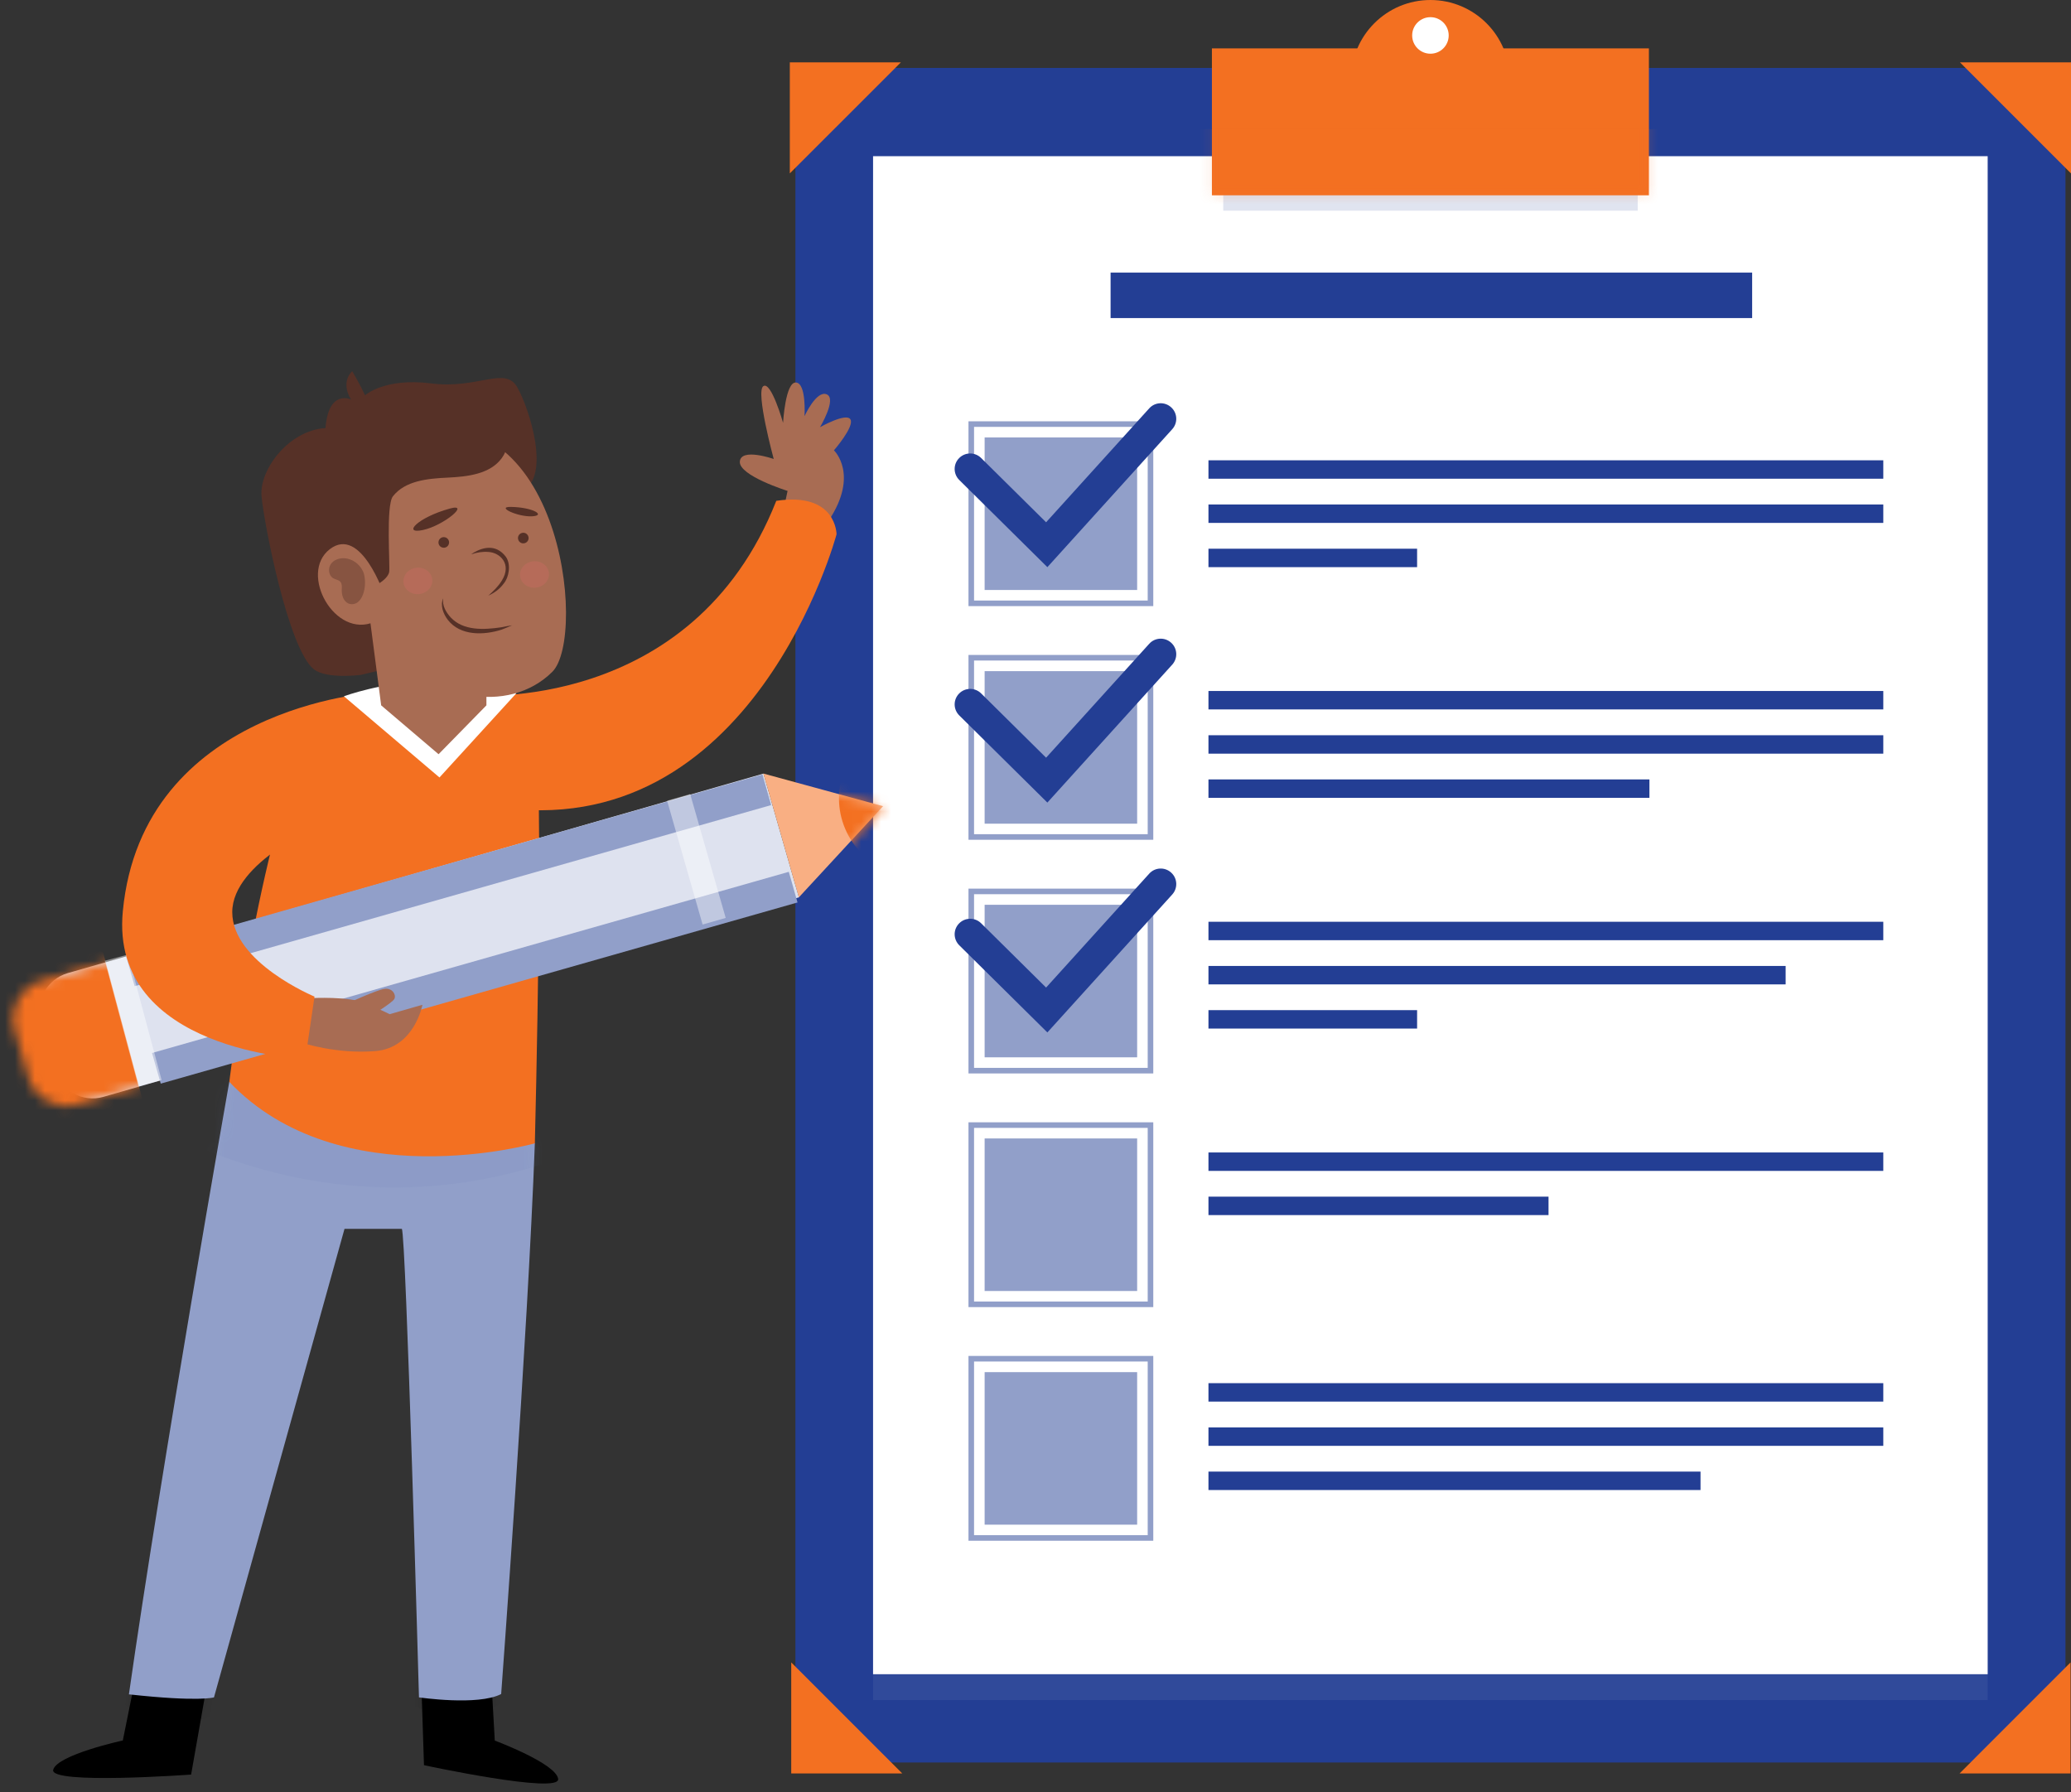
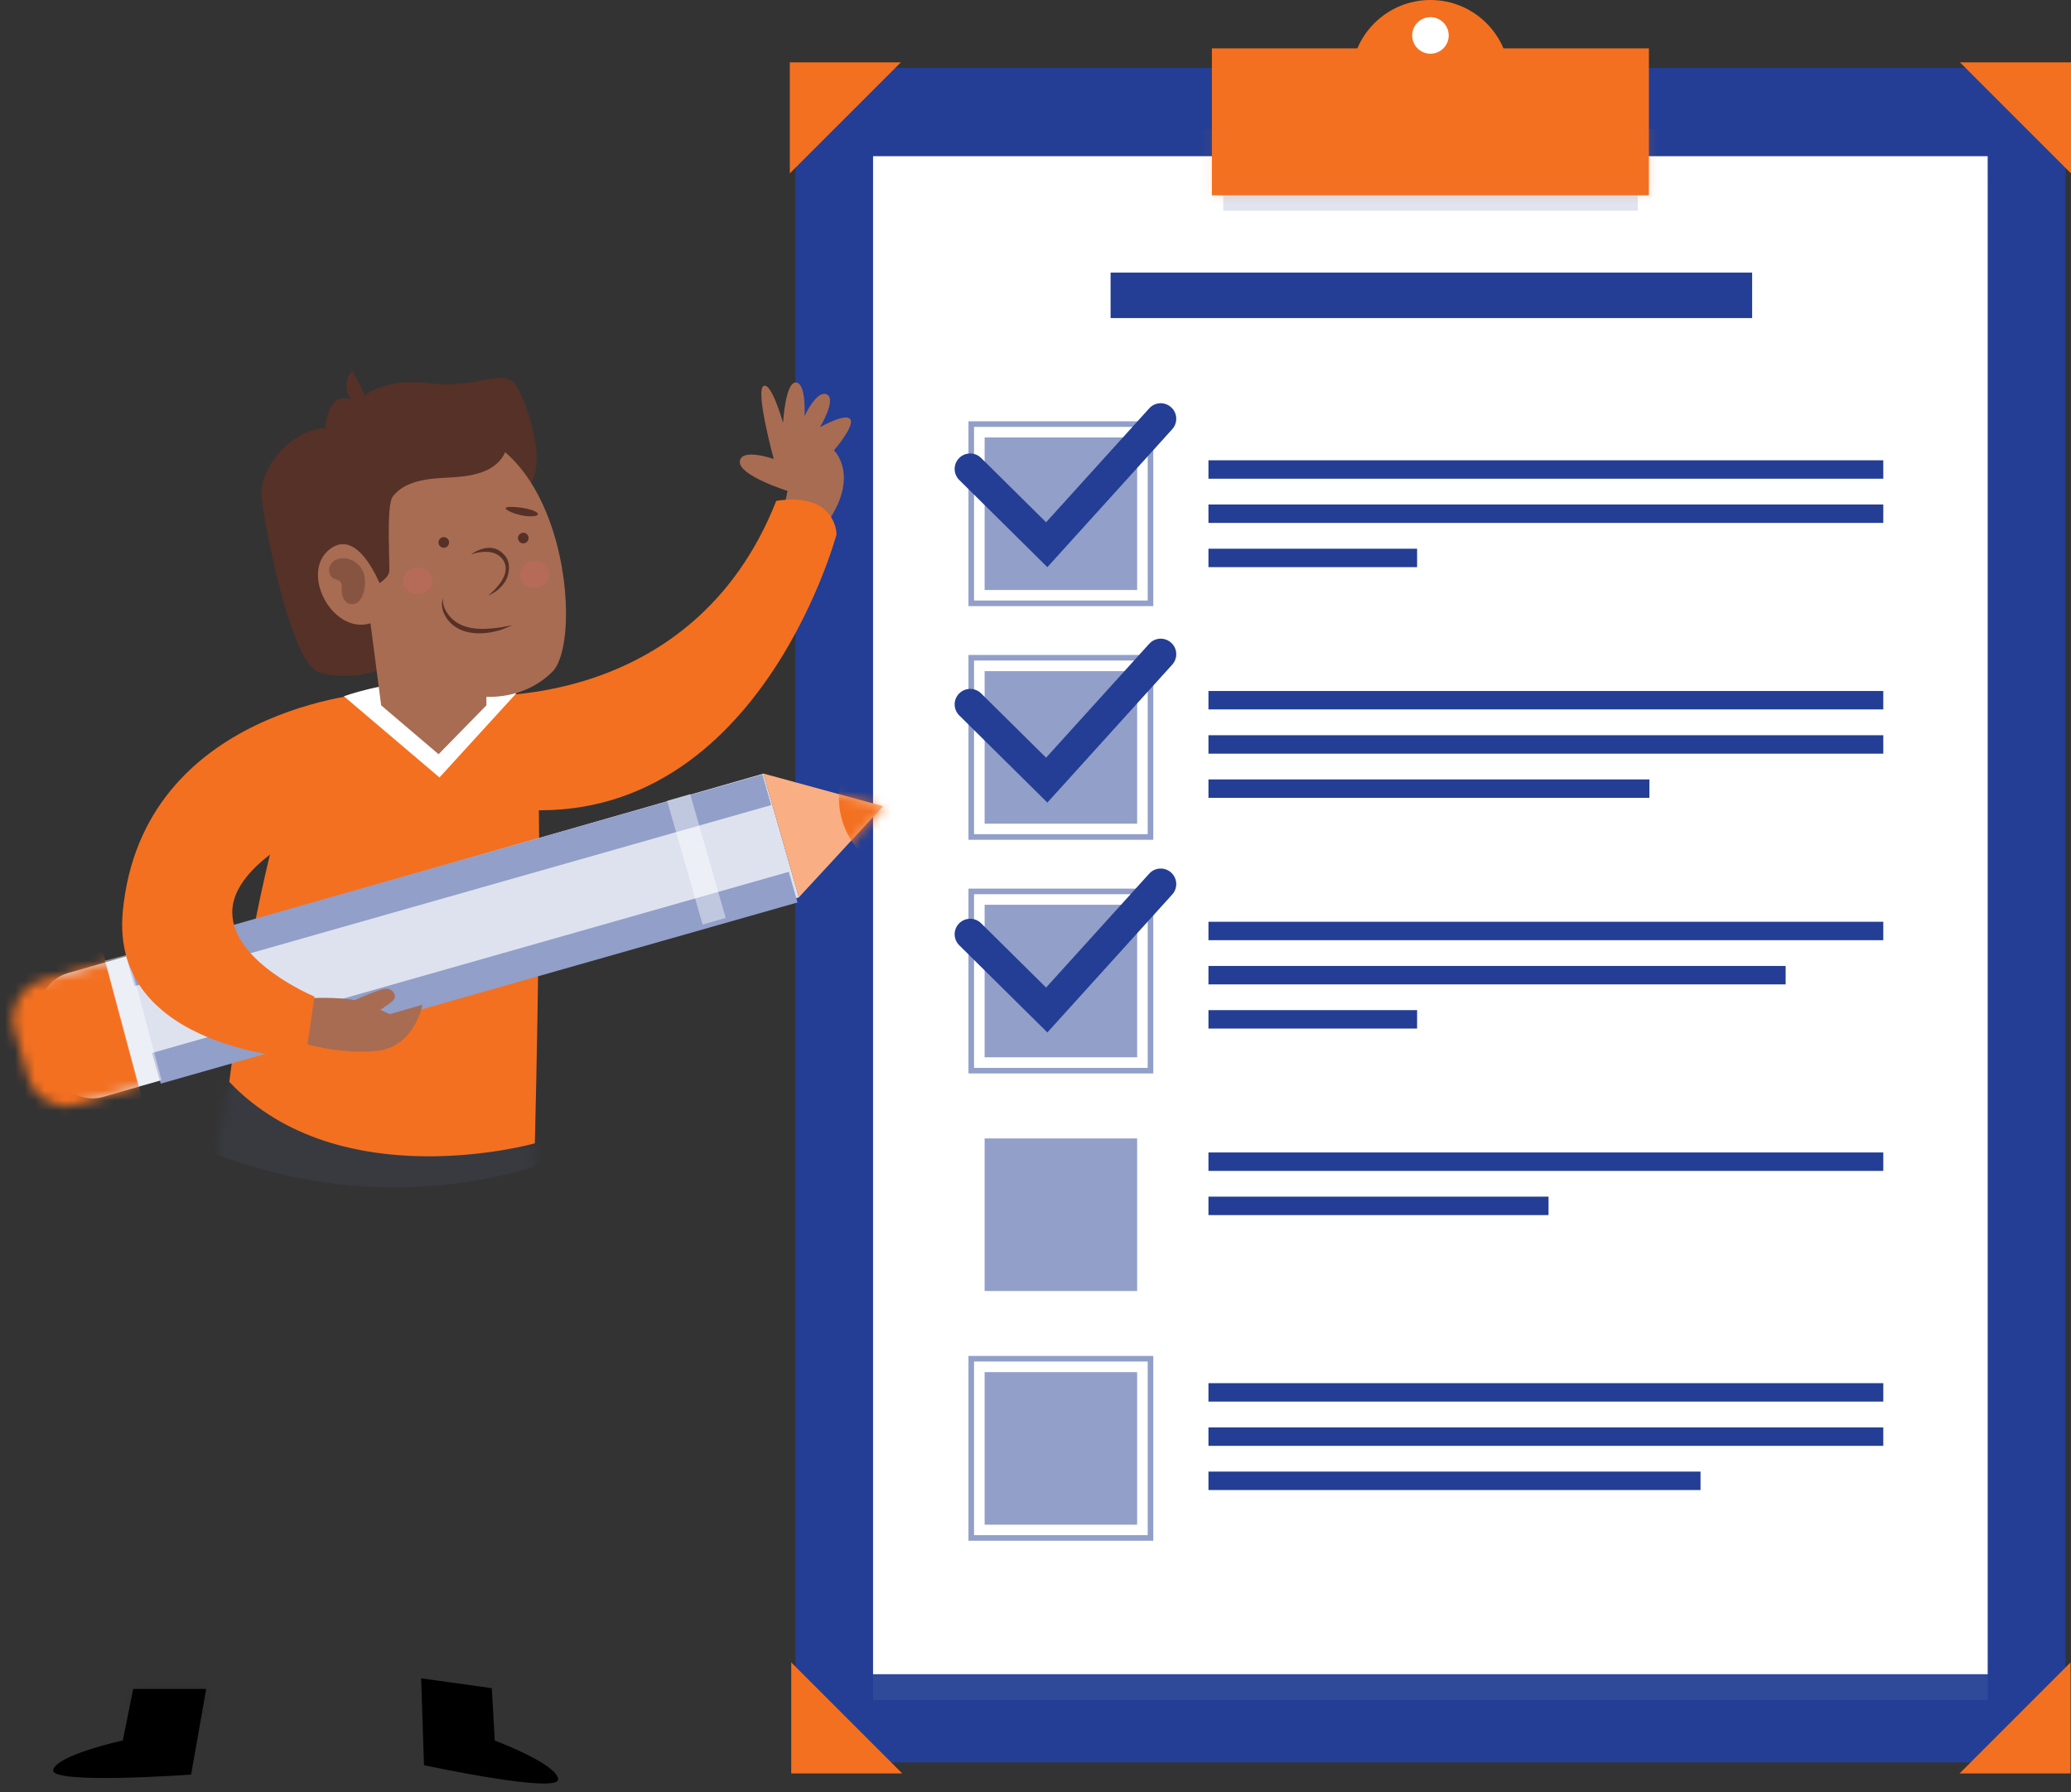
<svg xmlns="http://www.w3.org/2000/svg" width="208" height="180" viewBox="0 0 208 180" fill="none">
  <rect x="0" y="0" width="208" height="180" fill="#333333" stroke="none" />
  <path d="M13.38 169.613L12.335 174.787C12.335 174.787 5.738 176.221 5.343 177.731C4.943 179.246 19.194 178.211 19.194 178.211L20.709 169.613" fill="black" />
  <mask id="mask0_1216_15624" style="mask-type:luminance" maskUnits="userSpaceOnUse" x="5" y="169" width="16" height="10">
    <path d="M13.386 169.613L12.341 174.787C12.341 174.787 5.743 176.221 5.349 177.731C4.949 179.246 19.2 178.211 19.2 178.211L20.714 169.613" fill="white" />
  </mask>
  <g mask="url(#mask0_1216_15624)">
    <g style="mix-blend-mode:multiply" opacity="0.1">
      <path d="M11.184 167.275C10.752 167.595 10.565 168.171 10.624 168.705C10.683 169.238 10.955 169.729 11.291 170.139C12.128 171.163 13.371 171.782 14.635 172.182C15.835 172.561 17.088 172.769 18.347 172.795C19.91 172.833 21.563 172.555 22.779 171.569C23.995 170.582 24.608 168.742 23.83 167.382C23.403 166.641 22.651 166.145 21.894 165.75C20.523 165.04 19.035 164.566 17.51 164.342" fill="black" />
    </g>
  </g>
  <path d="M207.446 6.822H79.886V176.997H207.446V6.822Z" fill="#233E94" />
  <g style="mix-blend-mode:multiply" opacity="0.2">
    <path d="M199.631 18.287H87.686V170.734H199.631V18.287Z" fill="#6578B4" />
  </g>
  <path d="M199.631 15.685H87.686V168.132H199.631V15.685Z" fill="white" />
  <path d="M79.325 17.414V6.262H90.478L79.325 17.414Z" fill="#F37021" />
  <path d="M207.999 17.414V6.262H196.847L207.999 17.414Z" fill="#F37021" />
  <path d="M79.467 166.947V178.1H90.619L79.467 166.947Z" fill="#F37021" />
  <path d="M207.957 166.947V178.1H196.805L207.957 166.947Z" fill="#F37021" />
  <path d="M143.664 11.014C139.264 11.014 135.696 13.051 135.696 8.646V7.968C135.696 3.568 139.264 0 143.664 0C148.064 0 151.632 3.568 151.632 7.968V8.646C151.632 13.046 148.064 11.014 143.664 11.014Z" fill="#F37021" />
  <g style="mix-blend-mode:multiply" opacity="0.2">
    <path d="M164.483 17.414H122.855V21.158H164.483V17.414Z" fill="#6578B4" />
  </g>
  <path d="M165.607 4.859H121.718V19.612H165.607V4.859Z" fill="#F37021" />
  <mask id="mask1_1216_15624" style="mask-type:luminance" maskUnits="userSpaceOnUse" x="121" y="4" width="45" height="16">
    <path d="M165.607 4.859H121.718V19.612H165.607V4.859Z" fill="white" />
  </mask>
  <g mask="url(#mask1_1216_15624)">
    <g style="mix-blend-mode:multiply" opacity="0.2">
      <path d="M171.16 12.967H117.335V21.426H171.16V12.967Z" fill="#F37021" />
    </g>
  </g>
  <path d="M114.209 43.932H98.891V59.249H114.209V43.932Z" fill="#919FC9" />
  <path d="M115.829 60.869H97.269V42.309H115.829V60.869ZM97.829 60.309H115.269V42.869H97.829V60.309Z" fill="#919FC9" />
  <path d="M114.209 67.4H98.891V82.718H114.209V67.4Z" fill="#919FC9" />
  <path d="M115.829 84.334H97.269V65.773H115.829V84.334ZM97.829 83.774H115.269V66.334H97.829V83.774Z" fill="#919FC9" />
  <path d="M114.209 90.863H98.891V106.181H114.209V90.863Z" fill="#919FC9" />
  <path d="M115.829 107.801H97.269V89.24H115.829V107.801ZM97.829 107.241H115.269V89.8H97.829V107.241Z" fill="#919FC9" />
  <path d="M105.187 56.951L96.344 48.204C95.73 47.596 95.725 46.609 96.333 46.001C96.941 45.388 97.928 45.388 98.536 45.991L105.064 52.45L115.422 41.009C115.998 40.369 116.984 40.321 117.624 40.903C118.264 41.479 118.312 42.465 117.731 43.105L105.187 56.962V56.951Z" fill="#233E94" />
  <path d="M105.187 80.594L96.344 71.847C95.73 71.239 95.725 70.257 96.333 69.644C96.941 69.031 97.928 69.031 98.536 69.633L105.064 76.092L115.422 64.652C115.998 64.012 116.984 63.964 117.624 64.545C118.264 65.121 118.312 66.108 117.731 66.748L105.187 80.604V80.594Z" fill="#233E94" />
  <path d="M105.187 103.678L96.344 94.931C95.73 94.323 95.725 93.336 96.333 92.728C96.941 92.115 97.928 92.115 98.536 92.717L105.064 99.176L115.422 87.736C115.998 87.096 116.984 87.048 117.624 87.629C118.264 88.205 118.312 89.192 117.731 89.832L105.187 103.688V103.678Z" fill="#233E94" />
  <path d="M114.209 114.33H98.891V129.648H114.209V114.33Z" fill="#919FC9" />
-   <path d="M115.829 131.267H97.269V112.707H115.829V131.267ZM97.829 130.707H115.269V113.267H97.829V130.707Z" fill="#919FC9" />
  <path d="M114.209 137.797H98.891V153.115H114.209V137.797Z" fill="#919FC9" />
  <path d="M115.829 154.73H97.269V136.17H115.829V154.73ZM97.829 154.17H115.269V136.73H97.829V154.17Z" fill="#919FC9" />
  <path d="M189.148 46.225H121.371V48.075H189.148V46.225Z" fill="#233E94" />
  <path d="M189.148 50.662H121.371V52.513H189.148V50.662Z" fill="#233E94" />
  <path d="M142.326 55.105H121.371V56.956H142.326V55.105Z" fill="#233E94" />
  <path d="M189.148 69.393H121.371V71.243H189.148V69.393Z" fill="#233E94" />
  <path d="M189.148 73.836H121.371V75.687H189.148V73.836Z" fill="#233E94" />
  <path d="M165.66 78.273H121.371V80.124H165.66V78.273Z" fill="#233E94" />
  <path d="M189.148 92.568H121.371V94.419H189.148V92.568Z" fill="#233E94" />
  <path d="M179.34 97.006H121.371V98.857H179.34V97.006Z" fill="#233E94" />
  <path d="M142.326 101.443H121.371V103.294H142.326V101.443Z" fill="#233E94" />
  <path d="M189.148 115.736H121.371V117.587H189.148V115.736Z" fill="#233E94" />
  <path d="M155.526 120.174H121.371V122.025H155.526V120.174Z" fill="#233E94" />
  <path d="M189.148 138.904H121.371V140.755H189.148V138.904Z" fill="#233E94" />
  <path d="M189.148 143.348H121.371V145.198H189.148V143.348Z" fill="#233E94" />
  <path d="M170.791 147.785H121.371V149.636H170.791V147.785Z" fill="#233E94" />
  <path d="M175.976 27.377H111.542V31.942H175.976V27.377Z" fill="#233E94" />
  <path d="M145.5 3.559C145.5 4.573 144.679 5.394 143.666 5.394C142.652 5.394 141.831 4.573 141.831 3.559C141.831 2.546 142.652 1.725 143.666 1.725C144.679 1.725 145.5 2.546 145.5 3.559Z" fill="white" />
  <path d="M49.395 169.534L49.694 174.799C49.694 174.799 55.884 177.108 56.058 178.656C56.237 180.21 42.583 177.268 42.583 177.268L42.3 168.548" fill="black" />
  <mask id="mask2_1216_15624" style="mask-type:luminance" maskUnits="userSpaceOnUse" x="42" y="168" width="15" height="12">
-     <path d="M49.395 169.536L49.694 174.801C49.694 174.801 55.884 177.11 56.058 178.658C56.237 180.212 42.583 177.27 42.583 177.27L42.3 168.55" fill="white" />
-   </mask>
+     </mask>
  <g mask="url(#mask2_1216_15624)">
    <g style="mix-blend-mode:multiply" opacity="0.1">
      <path d="M51.846 167.518C52.22 167.893 52.322 168.489 52.191 169.009C52.061 169.53 51.73 169.979 51.348 170.341C50.397 171.242 49.108 171.688 47.83 171.914C46.616 172.127 45.374 172.165 44.151 172.022C42.633 171.848 41.071 171.351 40.03 170.21C38.988 169.069 38.648 167.164 39.589 165.922C40.104 165.245 40.901 164.855 41.688 164.566C43.113 164.048 44.619 163.778 46.126 163.761" fill="black" />
    </g>
  </g>
  <path d="M79.1 49.299C79.1 49.299 74.204 47.773 74.305 46.355C74.406 44.936 77.708 46.093 77.708 46.093C77.708 46.093 75.868 39.331 76.662 38.781C77.452 38.232 78.647 42.461 78.647 42.461C78.647 42.461 78.876 38.338 79.942 38.413C81.009 38.493 80.801 41.794 80.801 41.794C80.801 41.794 81.99 39.165 83.031 39.602C84.071 40.035 82.359 42.899 82.359 42.899C82.359 42.899 84.999 41.405 85.415 42.12C85.831 42.84 83.756 45.224 83.756 45.224C83.756 45.224 86.321 47.64 83.228 52.28C82.38 51.923 79.975 50.813 78.721 51.075L79.1 49.299Z" fill="#A86C53" />
  <path d="M47.33 69.827C47.33 69.827 69.491 71.784 77.966 50.296C84.019 49.384 84.019 53.656 84.019 53.656C84.019 53.656 75.64 85.123 49.639 81.001" fill="#F37021" />
-   <path d="M23.028 108.644C23.028 108.644 16.233 147.13 12.947 170.155C20.009 170.934 21.492 170.459 21.492 170.459L34.601 123.407H40.356C40.783 123.86 42.079 170.459 42.079 170.459C42.079 170.459 48.004 171.334 50.335 170.123C50.335 170.123 53.002 134.261 53.717 114.815L23.028 108.639V108.644Z" fill="#919FC9" />
  <mask id="mask3_1216_15624" style="mask-type:luminance" maskUnits="userSpaceOnUse" x="12" y="108" width="42" height="63">
    <path d="M23.029 108.644C23.029 108.644 16.234 147.13 12.949 170.155C20.011 170.934 21.493 170.459 21.493 170.459L34.603 123.407H40.358C40.784 123.86 42.08 170.459 42.08 170.459C42.08 170.459 48.006 171.334 50.337 170.123C50.337 170.123 53.003 134.261 53.718 114.815L23.029 108.639V108.644Z" fill="white" />
  </mask>
  <g mask="url(#mask3_1216_15624)">
    <g style="mix-blend-mode:multiply" opacity="0.1">
      <path d="M9.418 109.034C19.008 116.399 31.371 120.058 43.43 119.103C55.489 118.149 67.121 112.597 75.436 103.818C54.774 102.314 33.451 101.108 13.877 107.898" fill="#6578B4" />
    </g>
  </g>
  <path d="M41.803 68.978C41.803 68.978 34.352 69.405 32.288 71.4C30.219 73.4 25.808 86.979 23.029 108.644C34.123 120.345 53.718 114.82 53.718 114.82C53.718 114.82 54.715 75.341 53.664 73.357C51.654 69.56 41.803 68.978 41.803 68.978Z" fill="#F37021" />
  <path d="M76.676 77.686L80.241 90.118L10.377 110.151C8.285 110.751 6.107 109.539 5.509 107.453L4.115 102.592C3.515 100.501 4.727 98.322 6.814 97.724L76.677 77.691L76.676 77.686Z" fill="#DEE2EF" />
  <path d="M76.672 77.684L88.688 80.964L80.234 90.116L76.672 77.684Z" fill="#F9AF83" />
  <mask id="mask4_1216_15624" style="mask-type:luminance" maskUnits="userSpaceOnUse" x="76" y="77" width="13" height="14">
    <path d="M76.669 77.816L88.686 81.097L80.232 90.249L76.669 77.816Z" fill="white" />
  </mask>
  <g mask="url(#mask4_1216_15624)">
    <path d="M95.108 87.356C99.068 85.671 100.912 81.095 99.227 77.135C97.542 73.175 92.966 71.331 89.006 73.016C85.046 74.701 83.202 79.277 84.887 83.237C86.572 87.196 91.148 89.041 95.108 87.356Z" fill="#F37021" />
  </g>
  <rect x="12.648" y="95.959" width="66.465" height="3.2" transform="rotate(-15.88 12.648 95.959)" fill="#919FC9" />
  <rect x="15.269" y="105.746" width="66.492" height="3.2" transform="rotate(-15.88 15.269 105.746)" fill="#919FC9" />
  <mask id="mask5_1216_15624" style="mask-type:alpha" maskUnits="userSpaceOnUse" x="1" y="78" width="77" height="34">
    <path d="M74.008 78.459L77.573 90.892L7.71 110.925C5.618 111.525 3.44 110.313 2.841 108.226L1.448 103.366C0.848 101.274 2.06 99.096 4.146 98.497L74.01 78.464L74.008 78.459Z" fill="#DD7E62" />
  </mask>
  <g mask="url(#mask5_1216_15624)">
    <rect x="-3.877" y="89.939" width="12.267" height="29.334" transform="rotate(-15 -3.877 89.939)" fill="#F37021" />
  </g>
  <path opacity="0.43" d="M72.885 92.182L69.318 79.742L67 80.407L70.567 92.847L72.885 92.182Z" fill="white" />
  <path opacity="0.43" d="M16.231 108.466L12.857 95.857L10.528 96.481L13.902 109.089L16.231 108.466Z" fill="white" />
  <path d="M31.359 100.233C31.359 100.233 35.039 100.041 36.687 100.74C38.335 101.439 39.135 101.849 39.135 101.849L42.426 100.905C42.426 100.905 41.631 105.241 37.695 105.556C33.759 105.871 30.404 104.735 30.404 104.735L31.353 100.228L31.359 100.233Z" fill="#A86C53" />
  <path d="M37.541 69.561C37.541 69.561 14.297 70.995 12.335 91.513C10.985 105.625 30.666 106.34 30.666 106.34L31.588 100.084C31.588 100.084 23.327 96.66 23.327 91.609C23.327 86.558 32.287 82.82 32.287 82.82L37.546 69.561H37.541Z" fill="#F37021" />
  <path d="M42.623 68.477C38.506 68.477 34.538 69.922 34.538 69.922L44.138 78.077L51.872 69.607C51.872 69.607 49.232 68.477 42.623 68.477Z" fill="white" />
  <path d="M36.23 67.776C36.23 67.776 32.772 68.229 31.503 67.198C28.942 65.118 26.505 52.502 26.267 49.833C26.029 47.17 29 43.214 32.69 42.989C33 39.03 35.261 40.123 35.261 40.123C35.261 40.123 34.137 38.529 35.371 37.27C36.183 38.636 36.664 39.699 36.664 39.699C36.664 39.699 38.621 37.903 43.307 38.505C47.998 39.106 50.74 36.722 51.961 38.904C53.182 41.085 55.361 47.861 52.435 49.336C49.509 50.812 36.845 59.297 38.669 67.198L36.23 67.776Z" fill="#563127" />
  <path d="M36.82 59.619L38.282 70.835L44.047 75.742L48.853 70.835V63.609" fill="#A86C53" />
  <mask id="mask6_1216_15624" style="mask-type:luminance" maskUnits="userSpaceOnUse" x="36" y="59" width="13" height="17">
    <path d="M36.817 59.621L38.279 70.837L44.044 75.744L48.849 70.837V63.611" fill="white" />
  </mask>
  <g mask="url(#mask6_1216_15624)">
    <g style="mix-blend-mode:multiply" opacity="0.2">
      <path d="M41.928 54.121C40.542 54.148 39.299 55.135 38.654 56.367C38.008 57.599 37.88 59.033 37.934 60.425C37.976 61.545 38.136 62.681 38.59 63.711C39.15 64.985 40.131 66.041 41.262 66.847C42.771 67.924 44.627 68.596 46.473 68.42C48.318 68.244 50.115 67.103 50.803 65.38C51.571 63.46 50.878 61.236 49.747 59.503C48.446 57.508 46.473 55.849 44.136 55.38C43.139 55.177 41.992 55.236 41.251 55.94" fill="#A86C53" />
    </g>
  </g>
  <path d="M39.714 43.747C35.732 45.084 34.295 57.44 38.596 63.957C42.896 70.473 51.105 71.816 55.474 67.465C59.035 63.921 56.306 38.178 39.708 43.746L39.714 43.747Z" fill="#A86C53" />
  <path d="M29.912 60.054C29.914 58.932 30.819 58.006 31.817 57.492C32.814 56.977 34.556 59.504 35.671 59.384C37.487 59.188 38.923 58.216 39.085 57.46C39.2 56.93 38.737 50.77 39.461 49.843C40.693 48.269 42.957 48.059 44.955 47.965C46.953 47.87 49.225 47.617 50.402 45.998C50.675 45.625 50.87 45.187 50.904 44.731C50.96 44.007 50.611 43.305 50.153 42.748C48.578 40.826 45.815 40.306 43.346 40.575C39.332 41.021 35.589 43.273 33.149 46.489C30.704 49.706 29.542 53.825 29.733 57.863" fill="#563127" />
  <path d="M38.62 59.814C38.62 59.814 36.262 52.719 33.118 55.156C29.974 57.593 33.635 64.212 37.619 62.442" fill="#A86C53" />
  <path d="M36.426 57.316C36.09 56.629 35.39 56.124 34.629 56.064C34.094 56.022 33.512 56.218 33.216 56.666C32.92 57.114 33.015 57.818 33.483 58.077C33.721 58.211 34.028 58.23 34.2 58.442C34.364 58.647 34.334 58.941 34.325 59.203C34.306 59.752 34.484 60.376 34.983 60.6C35.286 60.736 35.656 60.684 35.92 60.484C36.725 59.871 36.837 58.145 36.431 57.314L36.426 57.316Z" fill="#563127" fill-opacity="0.4" />
  <path d="M34.772 100.818C34.772 100.818 37.849 99.404 38.628 99.303C39.412 99.202 39.812 99.9 39.609 100.311C39.407 100.716 37.215 102.028 37.215 102.028" fill="#A86C53" />
  <path d="M47.309 55.67C48.365 54.949 49.792 54.556 50.811 55.921C51.359 56.705 51.1 58 50.601 58.59C50.153 59.21 49.596 59.561 49.038 59.822C49.538 59.378 50.032 58.907 50.407 58.297C51.441 56.633 50.203 55.482 49.038 55.429C48.467 55.382 47.885 55.481 47.309 55.67Z" fill="#563127" />
  <path d="M45.091 54.581C45.035 54.87 44.753 55.057 44.464 54.995C44.174 54.938 43.987 54.657 44.049 54.367C44.106 54.078 44.387 53.891 44.677 53.953C44.966 54.01 45.154 54.291 45.091 54.581Z" fill="#563127" />
-   <path d="M45.165 51.075C41.915 51.979 40.377 53.671 42.469 53.229C44.56 52.787 47.31 50.481 45.165 51.075Z" fill="#563127" />
  <path d="M52.05 54.198C52.138 54.479 52.438 54.634 52.719 54.541C53.001 54.452 53.156 54.152 53.062 53.871C52.974 53.59 52.674 53.435 52.393 53.528C52.111 53.617 51.956 53.917 52.05 54.198Z" fill="#563127" />
  <path d="M51.297 50.906C53.572 50.941 54.864 51.782 53.424 51.851C51.984 51.919 49.797 50.885 51.297 50.906Z" fill="#563127" />
  <path d="M44.517 60.071C44.384 60.815 44.806 61.492 45.261 62.001C46.539 63.368 48.606 63.249 50.333 62.997C50.698 62.93 51.063 62.847 51.44 62.795C51.1 62.955 50.743 63.079 50.388 63.229C48.605 63.803 46.23 63.877 44.974 62.247C44.52 61.655 44.181 60.779 44.522 60.07L44.517 60.071Z" fill="#563127" />
  <path d="M55.131 57.544C55.203 58.272 54.624 58.929 53.82 59.016C53.016 59.104 52.307 58.572 52.235 57.843C52.163 57.115 52.741 56.459 53.545 56.371C54.349 56.284 55.058 56.815 55.131 57.544Z" fill="#B66B59" />
  <path d="M43.416 58.188C43.489 58.917 42.91 59.573 42.106 59.661C41.302 59.748 40.593 59.216 40.52 58.488C40.448 57.76 41.026 57.103 41.831 57.016C42.635 56.928 43.343 57.46 43.416 58.188Z" fill="#B66B59" />
</svg>